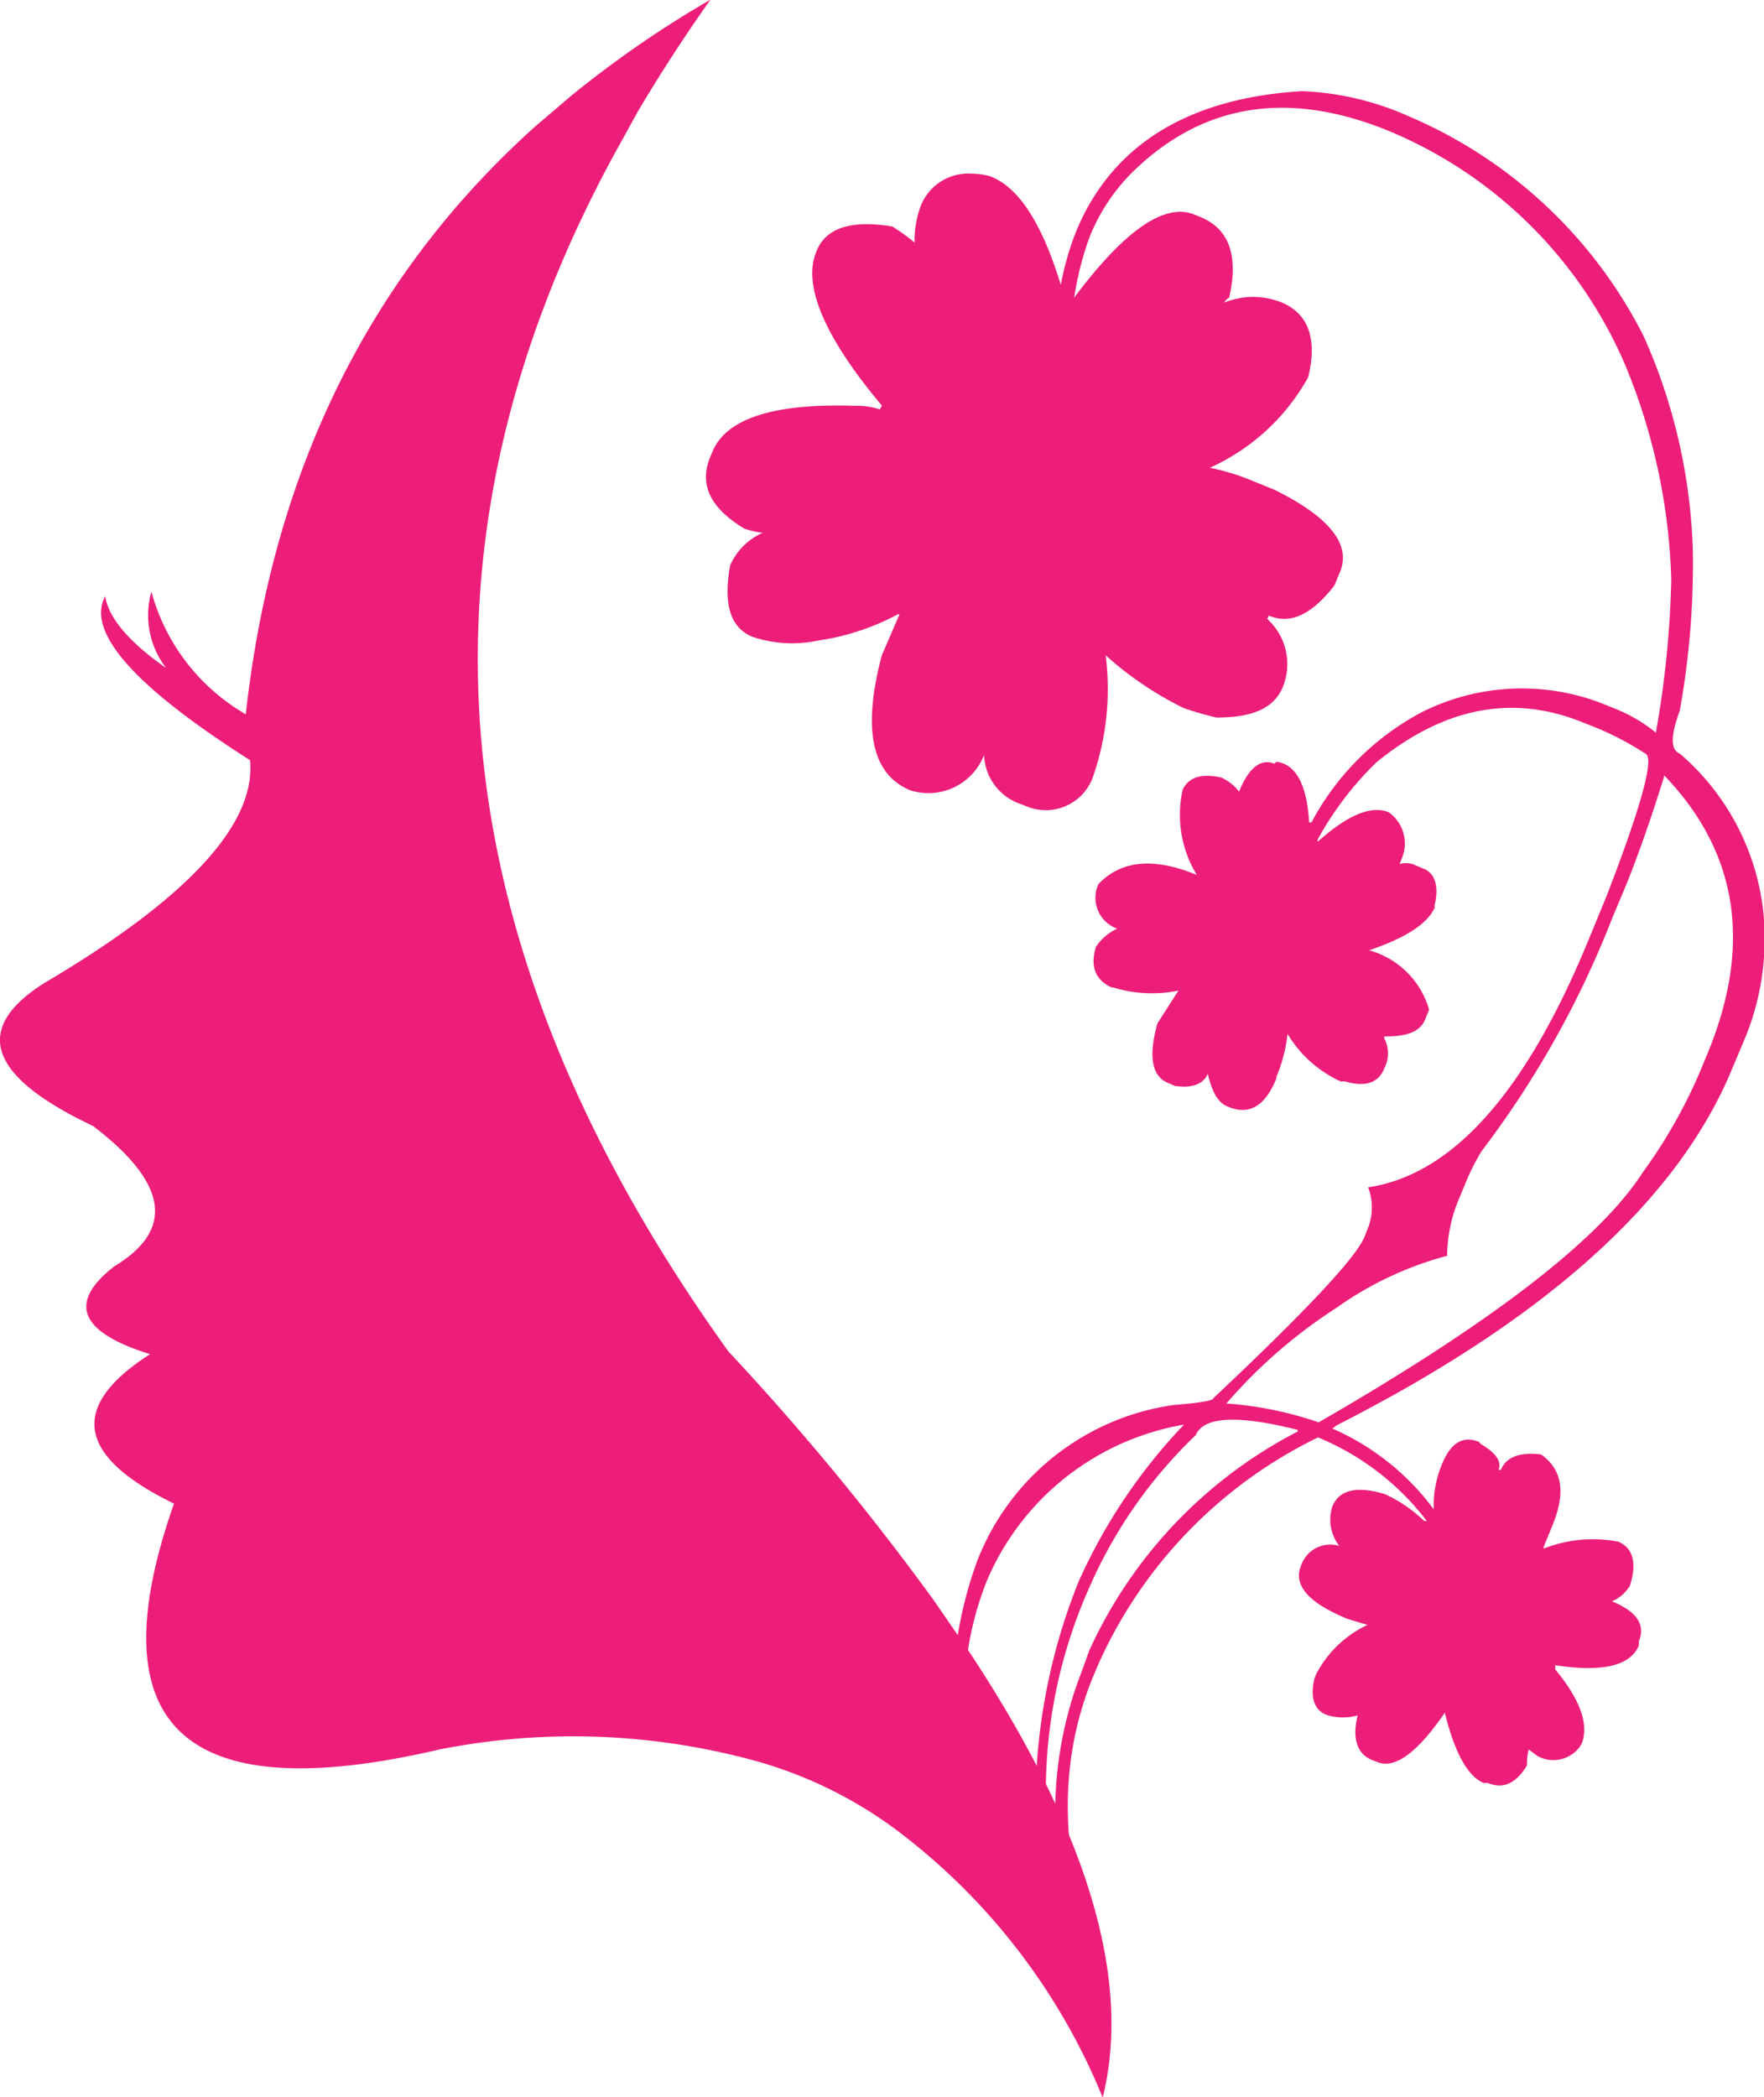
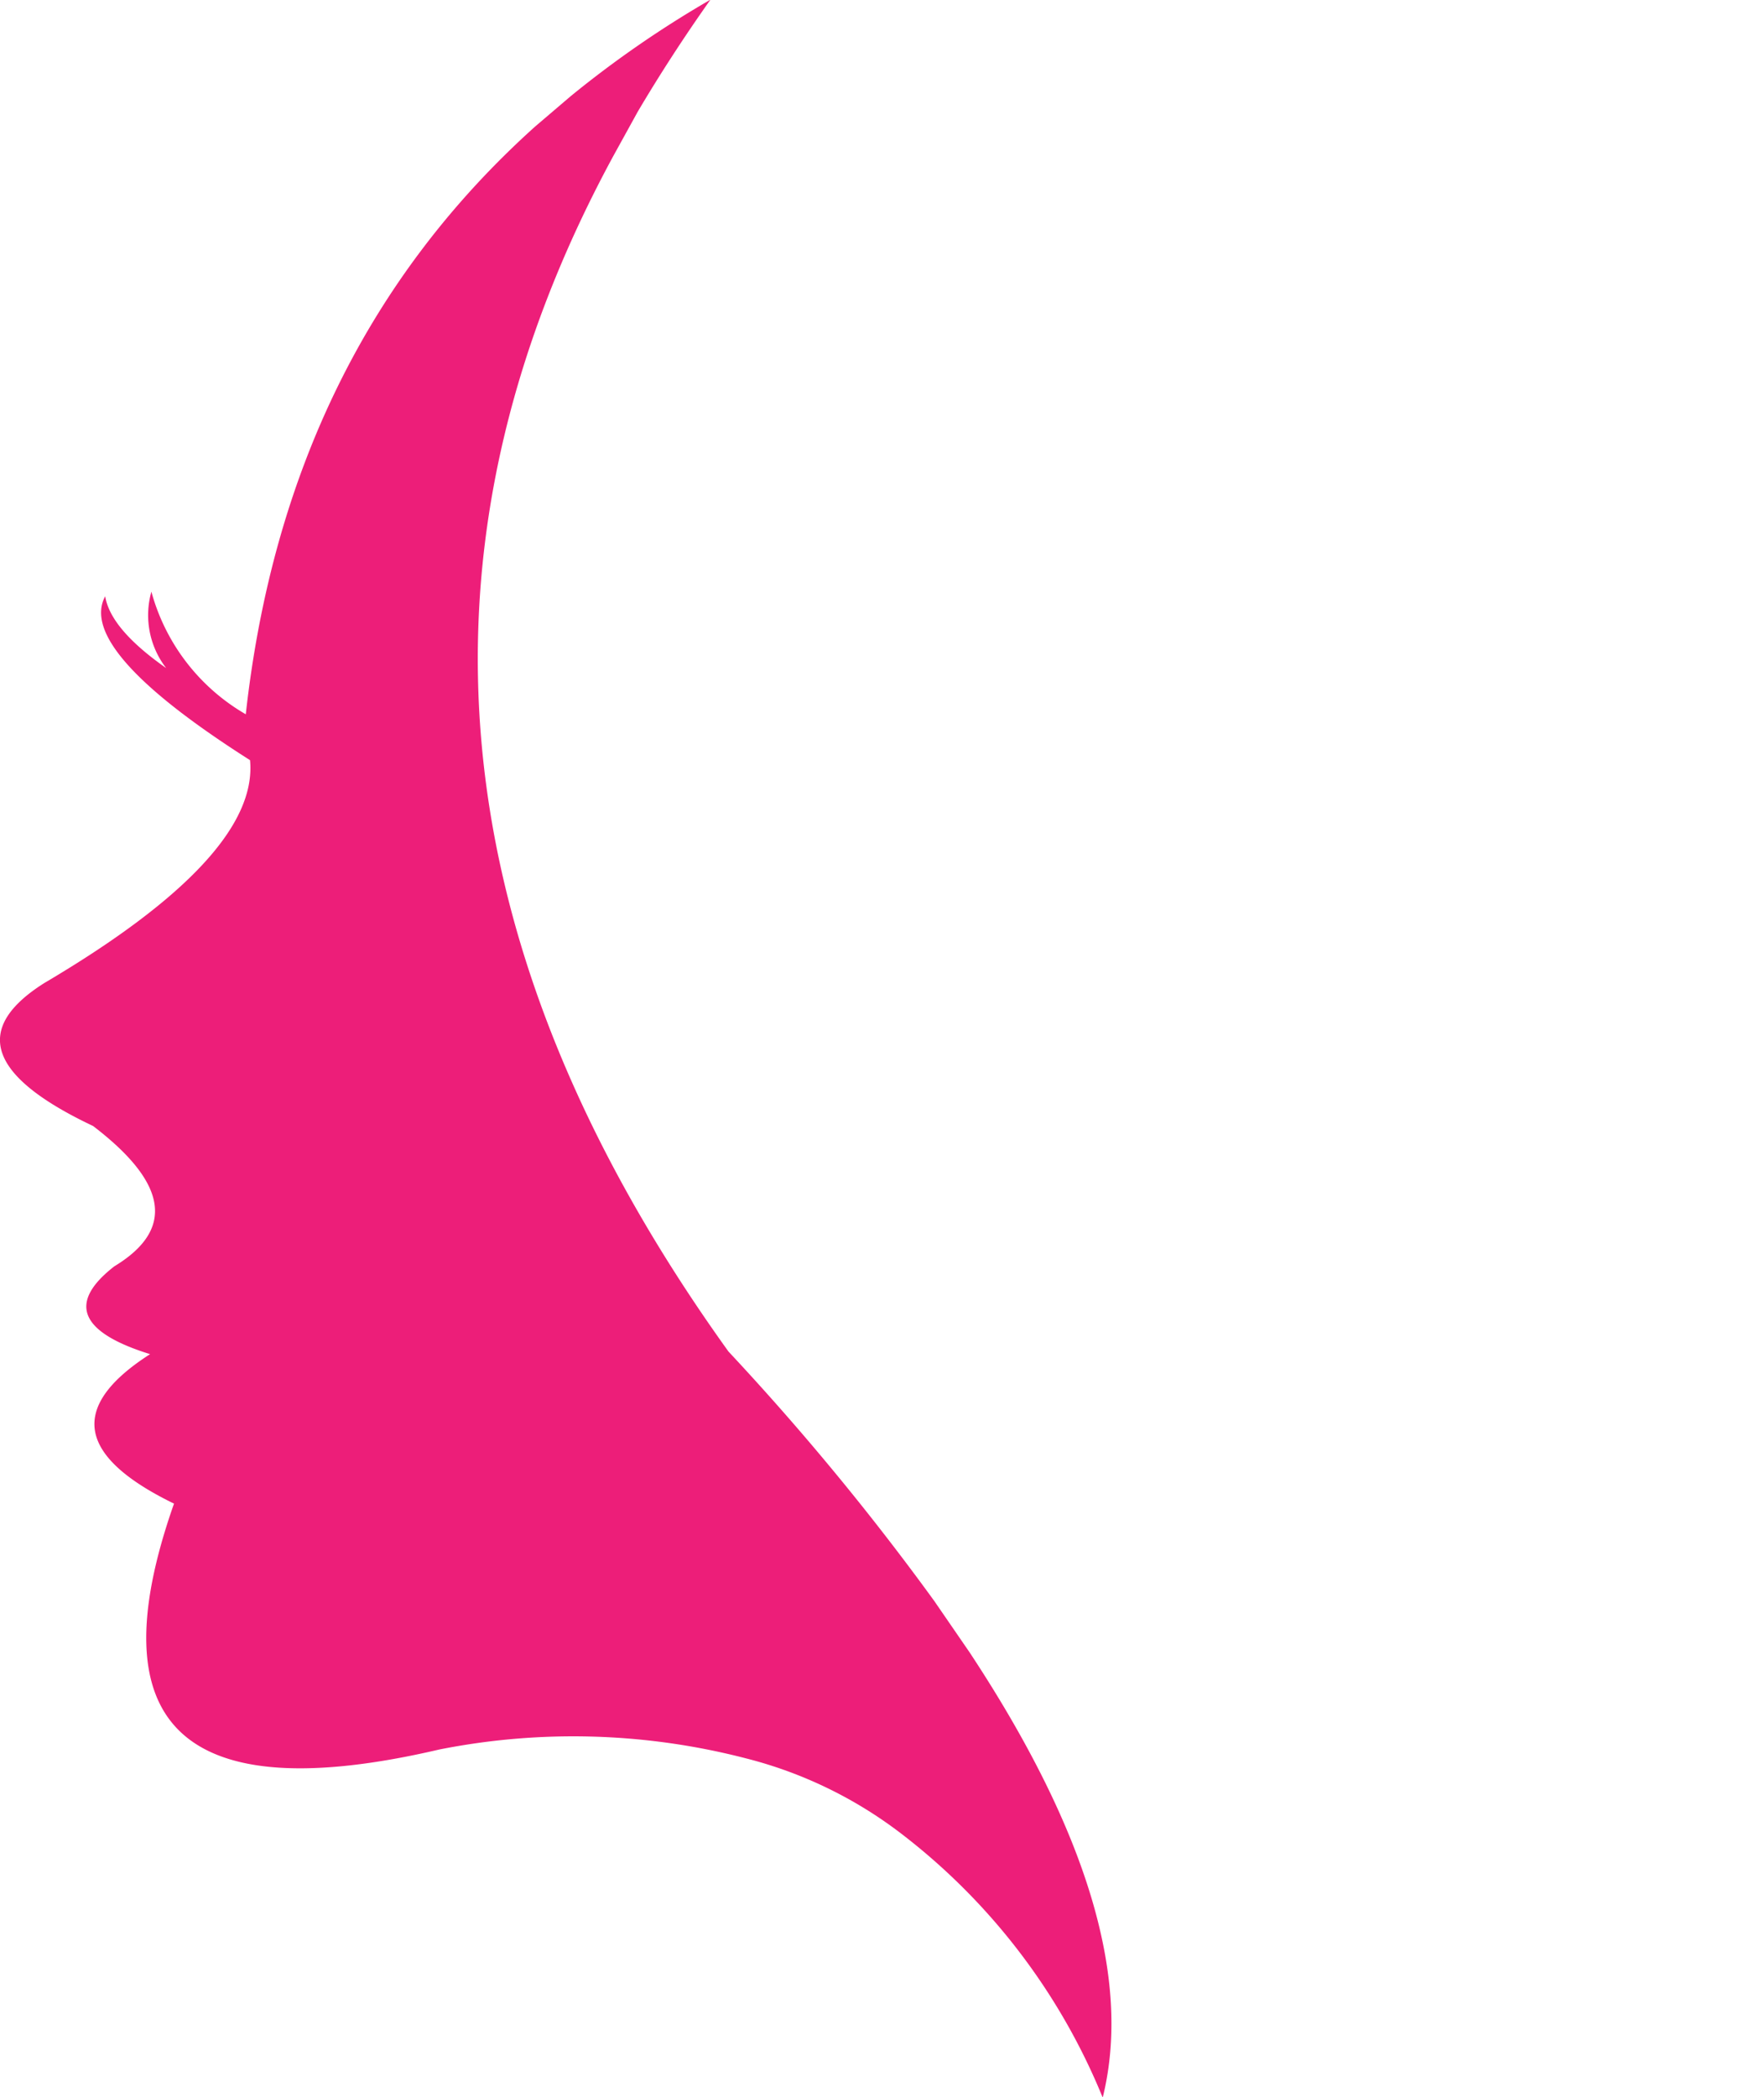
<svg xmlns="http://www.w3.org/2000/svg" id="Layer_1" data-name="Layer 1" width="53.83" height="63.97" viewBox="0 0 53.83 63.97">
  <defs>
    <style>.cls-1,.cls-2{fill:#ed1e79;}.cls-1{fill-rule:evenodd;}</style>
  </defs>
  <path class="cls-1" d="M34.68,50.42Q40.08,58.6,38.74,64a19.35,19.35,0,0,0-6.21-8.1h0a13.06,13.06,0,0,0-4.68-2.25,21,21,0,0,0-9.35-.27q-11.7,2.73-8.1-7.5-4.46-2.17-.73-4.56c-2.16-.67-2.52-1.57-1.09-2.68,1.85-1.12,1.63-2.54-.65-4.28Q3.13,32.09,6.44,30,13,26.13,12.72,23.2q-5.3-3.37-4.42-5,.16,1,1.86,2.19a2.64,2.64,0,0,1-.45-2.33,6.2,6.2,0,0,0,2.88,3.74q1.23-11.1,8.83-17.93l1.09-.93A32.27,32.27,0,0,1,26.77,0q-1.21,1.71-2.22,3.42L23.8,4.78q-9.75,18,3.52,36.46a79.54,79.54,0,0,1,6.28,7.61Z" transform="translate(-5.09 -0.01)" />
-   <path class="cls-2" d="M44.83,2.79C41.31,3,39,4.46,37.92,7.09a9,9,0,0,0-.46,1.61c-.56-1.85-1.28-3-2.18-3.32a2,2,0,0,0-.5-.07,1.56,1.56,0,0,0-1.6,1A3,3,0,0,0,33,7.41a6.22,6.22,0,0,0-.68-.49C31,6.7,30.26,7,30,7.69c-.42,1,.23,2.59,2,4.69l-.06.12a2.23,2.23,0,0,0-.78-.11c-2.47-.08-3.91.39-4.33,1.4l-.07.17c-.34.83,0,1.55,1.05,2.18a3,3,0,0,0,.51.12l.05,0a1.94,1.94,0,0,0-1,1c-.21,1.18,0,1.9.69,2.18a3.82,3.82,0,0,0,2,.11,7.4,7.4,0,0,0,2.43-.8l.05,0L32,20q-.9,3.39.87,4.12a1.82,1.82,0,0,0,2.25-1.08l0,0a1.64,1.64,0,0,0,1.12,1.5l.23.09a1.53,1.53,0,0,0,2-1A8.16,8.16,0,0,0,38.83,20a10.38,10.38,0,0,0,2.38,1.61,9.77,9.77,0,0,0,1,.29c1.06,0,1.71-.26,2-.87a1.86,1.86,0,0,0-.45-2.14l.05-.1c.63.27,1.29,0,2-.92l.17-.41c.35-.84-.32-1.68-2-2.51l-.74-.3a6.77,6.77,0,0,0-1.23-.37,6.48,6.48,0,0,0,3-2.76c.29-1.18,0-1.94-.8-2.28a2.34,2.34,0,0,0-1.76,0,.35.35,0,0,1,.15-.15c.29-1.28,0-2.1-.88-2.46l-.17-.07c-.91-.38-2.14.47-3.68,2.53l0,0a9.47,9.47,0,0,1,.47-1.85,5.84,5.84,0,0,1,1.33-2Q42.87,2.13,47.46,4a13.47,13.47,0,0,1,7.23,7.16,18.37,18.37,0,0,1,1.4,6.54,30.27,30.27,0,0,1-.47,4.66,4.82,4.82,0,0,0-1.29-.75l-.48-.19a6.8,6.8,0,0,0-5.4.33,8.12,8.12,0,0,0-3.34,3.35l-.07,0c-.06-1-.32-1.6-.77-1.79-.17-.07-.26-.08-.28,0-.42-.17-.79.11-1.09.85a1.41,1.41,0,0,0-.54-.43c-.63-.14-1,0-1.18.37a3.53,3.53,0,0,0,.43,2.6c-1.31-.54-2.3-.45-3,.28a1,1,0,0,0,.57,1.36,1.58,1.58,0,0,0-.65.56c-.18.62,0,1,.47,1.23l.05,0a4,4,0,0,0,2,.1l-.64,1c-.28,1-.17,1.61.31,1.81l.23.1c.52.07.85-.05,1-.37.12.56.33.9.61,1,.64.27,1.13,0,1.48-.86l0-.05a4.6,4.6,0,0,0,.34-1.31A3.67,3.67,0,0,0,46,33l.13,0q.93.27,1.2-.39a1,1,0,0,0,0-.93l0-.05c.67,0,1.09-.13,1.25-.52l.12-.3A2.63,2.63,0,0,0,46.87,29c1.12-.38,1.78-.81,2-1.3l0-.08c.14-.59,0-1-.37-1.12l-.3-.13a.73.73,0,0,0-.4,0l.09-.23a1.17,1.17,0,0,0-.42-1.35c-.53-.22-1.26.08-2.17.9l0,0,0-.07a9.84,9.84,0,0,1,1.8-2.36c2.08-1.69,4.18-2.08,6.32-1.2l.23.09A9.12,9.12,0,0,1,55.3,23c.28.12-.11,1.57-1.19,4.36l-.56,1.36q-2.86,6.94-6.71,7.51a1.73,1.73,0,0,1,0,1.23l-.12.3c-.26.62-1.79,2.26-4.6,4.9,0,.08-.44.15-1.21.21a7.57,7.57,0,0,0-6,4.76A12.34,12.34,0,0,0,34.56,55c.88,2.94,1.56,4.51,2.07,4.72l.3.13,0-.05-.71-1.27q-2.81-5.87-1-10.33a8,8,0,0,1,6-4.73A16.93,16.93,0,0,0,38,48.27a18.14,18.14,0,0,0-1.31,6.67,9.47,9.47,0,0,0,1.16,5.27l.41.17,0-.05-.59-1.22a15.24,15.24,0,0,1,.67-10.69,14.39,14.39,0,0,1,3.24-4.63c.24-.57,1.28-.62,3.11-.16l0,0,0,.05a14.1,14.1,0,0,0-6.36,6.68L38.1,51a11.8,11.8,0,0,0,.42,9.54l.25.11h.13q-2.2-5.25-.45-9.5l.17-.4a14.1,14.1,0,0,1,6.69-6.89,8,8,0,0,1,3.32,2.55l0,0-.08,0a4.26,4.26,0,0,0-1.2-.82c-.86-.26-1.39-.13-1.6.37a1.3,1.3,0,0,0,.21,1.21.94.94,0,0,0-1.17.61c-.24.59.23,1.13,1.43,1.62l0,0,.6.18a3.38,3.38,0,0,0-1.57,1.51l-.05.13c-.14.57,0,1,.42,1.12a1.65,1.65,0,0,0,.9,0c-.18.71,0,1.16.39,1.34l.2.08c.54.23,1.23-.28,2.07-1.5.3,1.22.7,1.94,1.18,2.14l.13,0q.7.3,1.2-.54a1.68,1.68,0,0,1,.05-.48l.27.2a1,1,0,0,0,1.34-.36l0,0c.23-.56,0-1.32-.8-2.28l0-.13q2.16.33,2.55-.6l0-.13c.21-.5-.06-.91-.82-1.22a1.17,1.17,0,0,0,.55-.48c.22-.7.09-1.15-.36-1.34a4.09,4.09,0,0,0-2.24.2l-.05,0,.29-.71c.41-1,.29-1.69-.35-2.15-.66-.08-1.07.08-1.23.47l-.07,0c.1-.26-.08-.52-.56-.8L50.23,44c-.48-.2-.87,0-1.15.71A3.3,3.3,0,0,0,48.84,46l0,.05a7.67,7.67,0,0,0-3.09-2.46l.13-.1q9.59-4.87,12.07-10.88l.42-1a8,8,0,0,0,.54-3.67A7.41,7.41,0,0,0,56.35,23c-.29-.12-.28-.55,0-1.31a25.35,25.35,0,0,0,.4-4.83,17.25,17.25,0,0,0-1.5-6.59,14.32,14.32,0,0,0-7.21-6.73A8.84,8.84,0,0,0,44.83,2.79ZM57.2,32.14l-.22.53a15.56,15.56,0,0,1-1.75,3.09q-1.95,3.06-9.9,7.64a11.14,11.14,0,0,0-2.75-.57l-.07,0a15.56,15.56,0,0,1,3.36-2.92,10.44,10.44,0,0,1,3.38-1.59,4.58,4.58,0,0,1,.35-1.71l.2-.48a6.87,6.87,0,0,1,.5-1,29.36,29.36,0,0,0,4-7.14l.37-.88c.38-.92.78-2.06,1.2-3.4l0-.05Q59.25,27.17,57.2,32.14Z" transform="translate(-5.09 -0.01)" />
</svg>